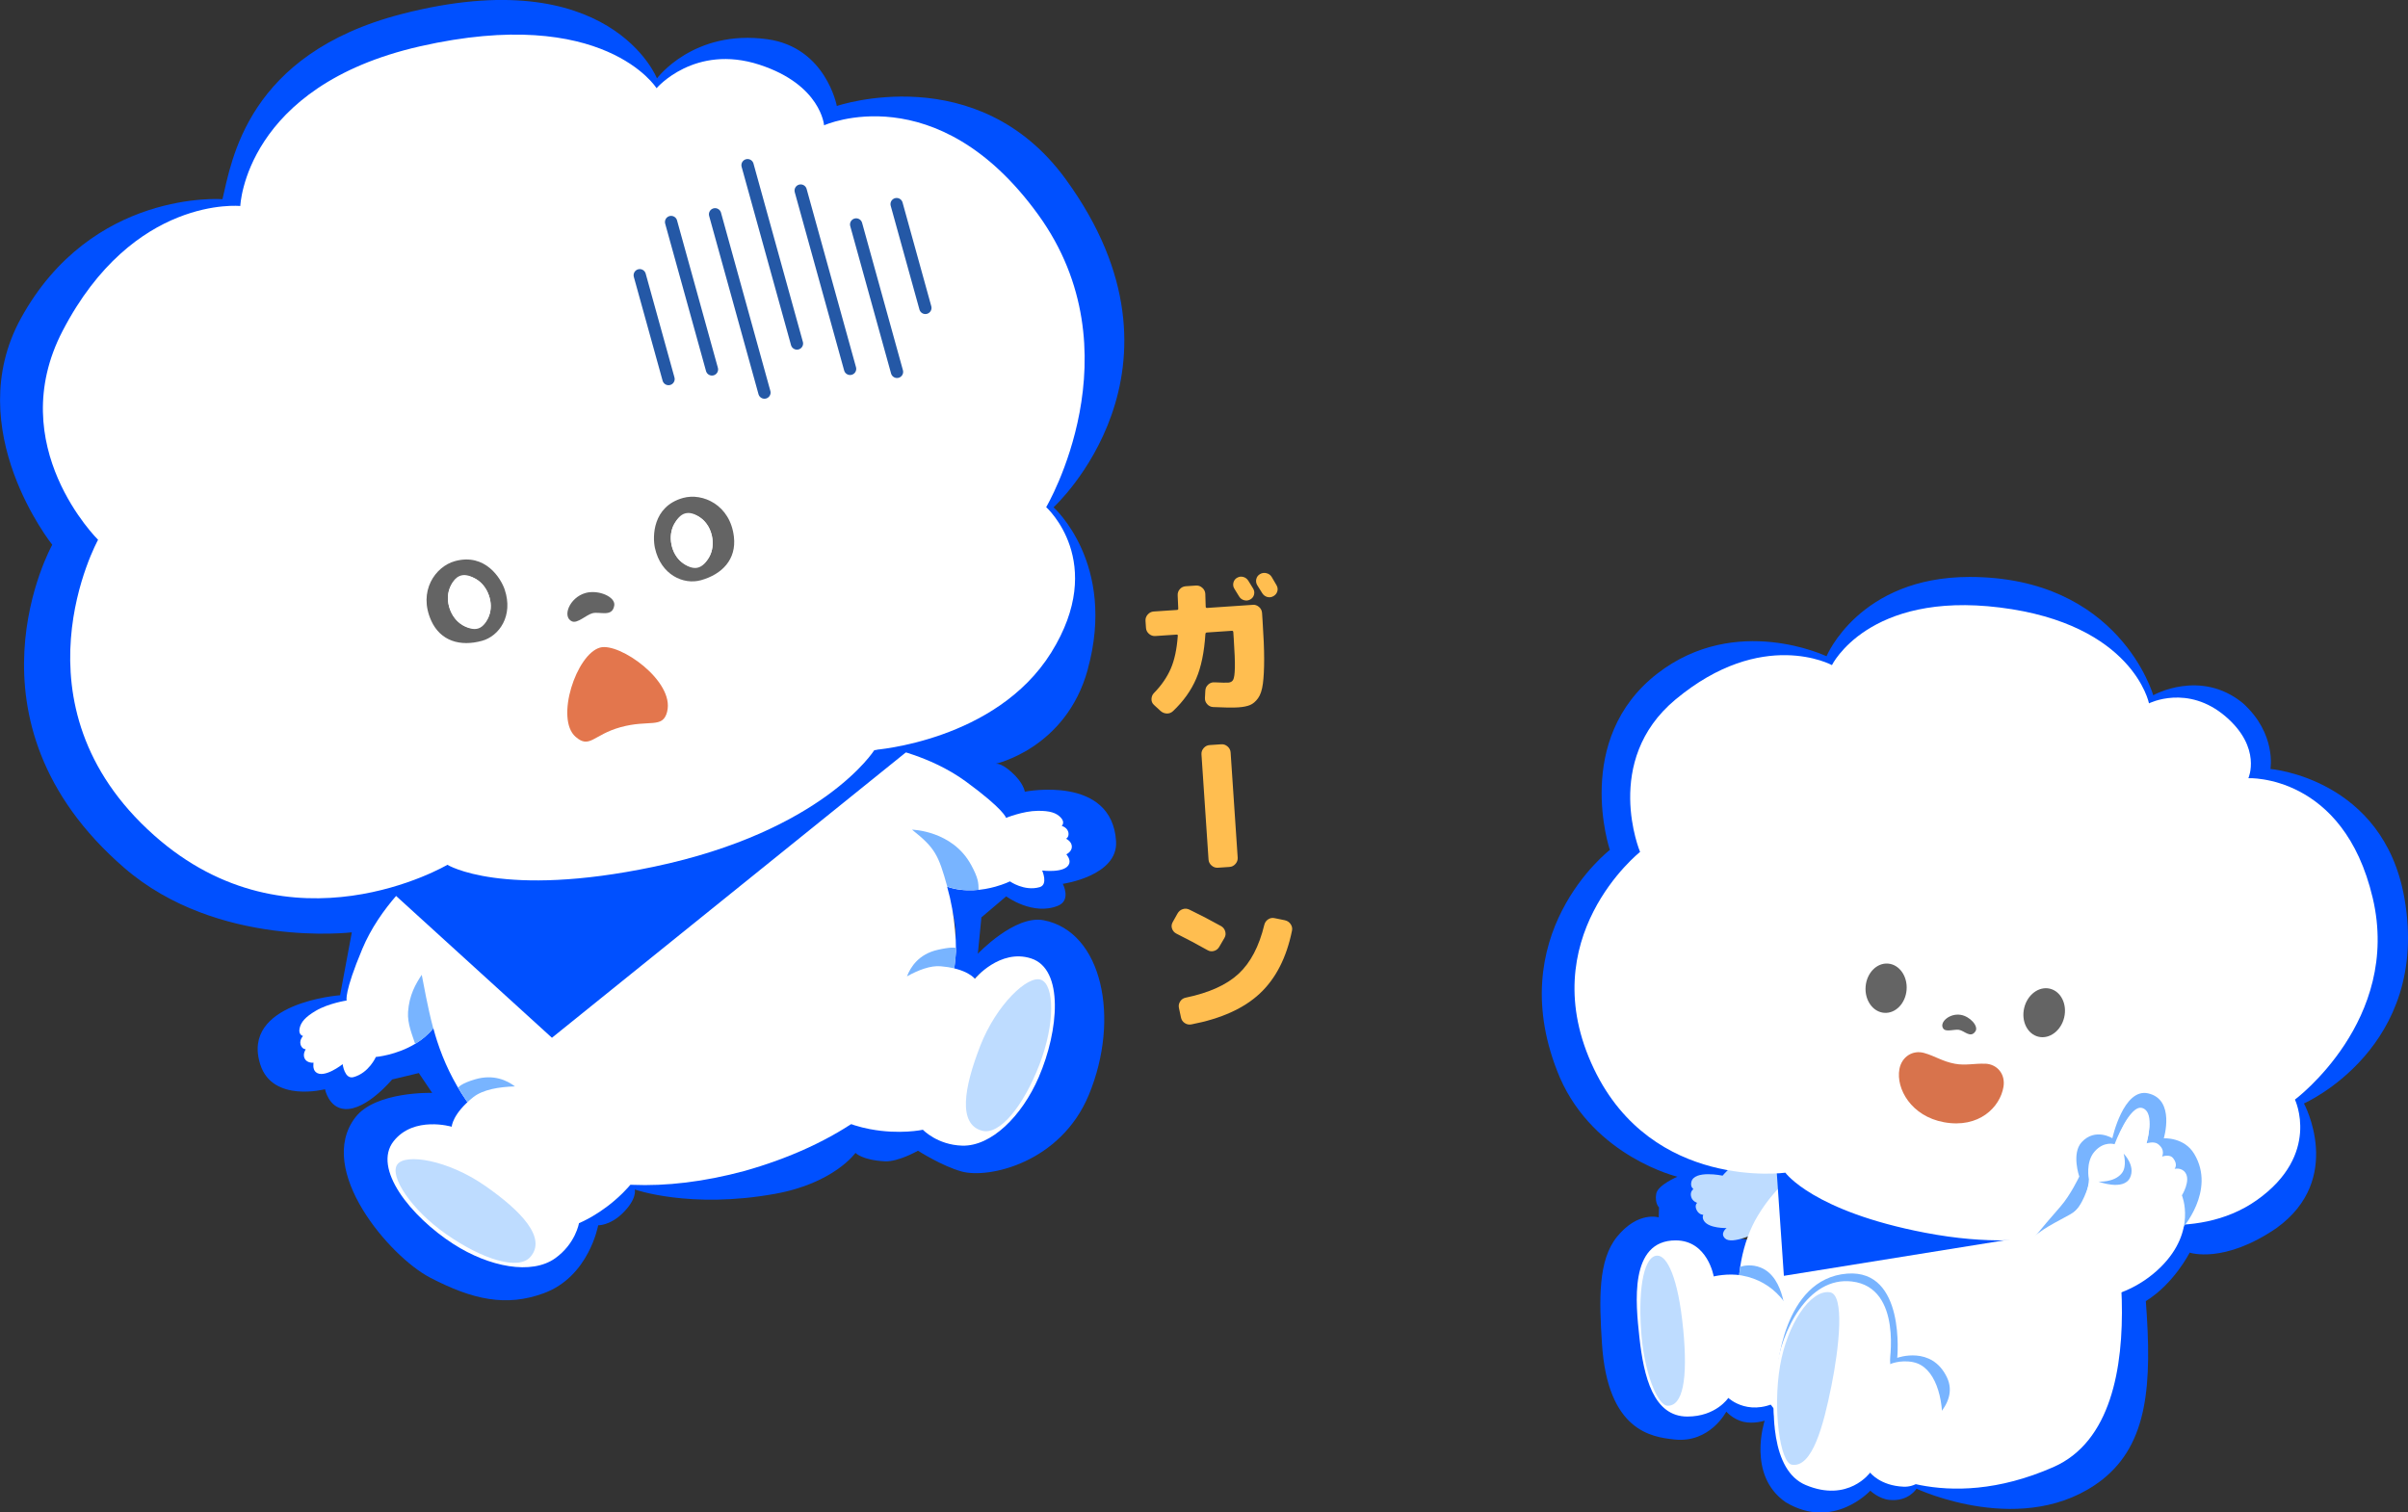
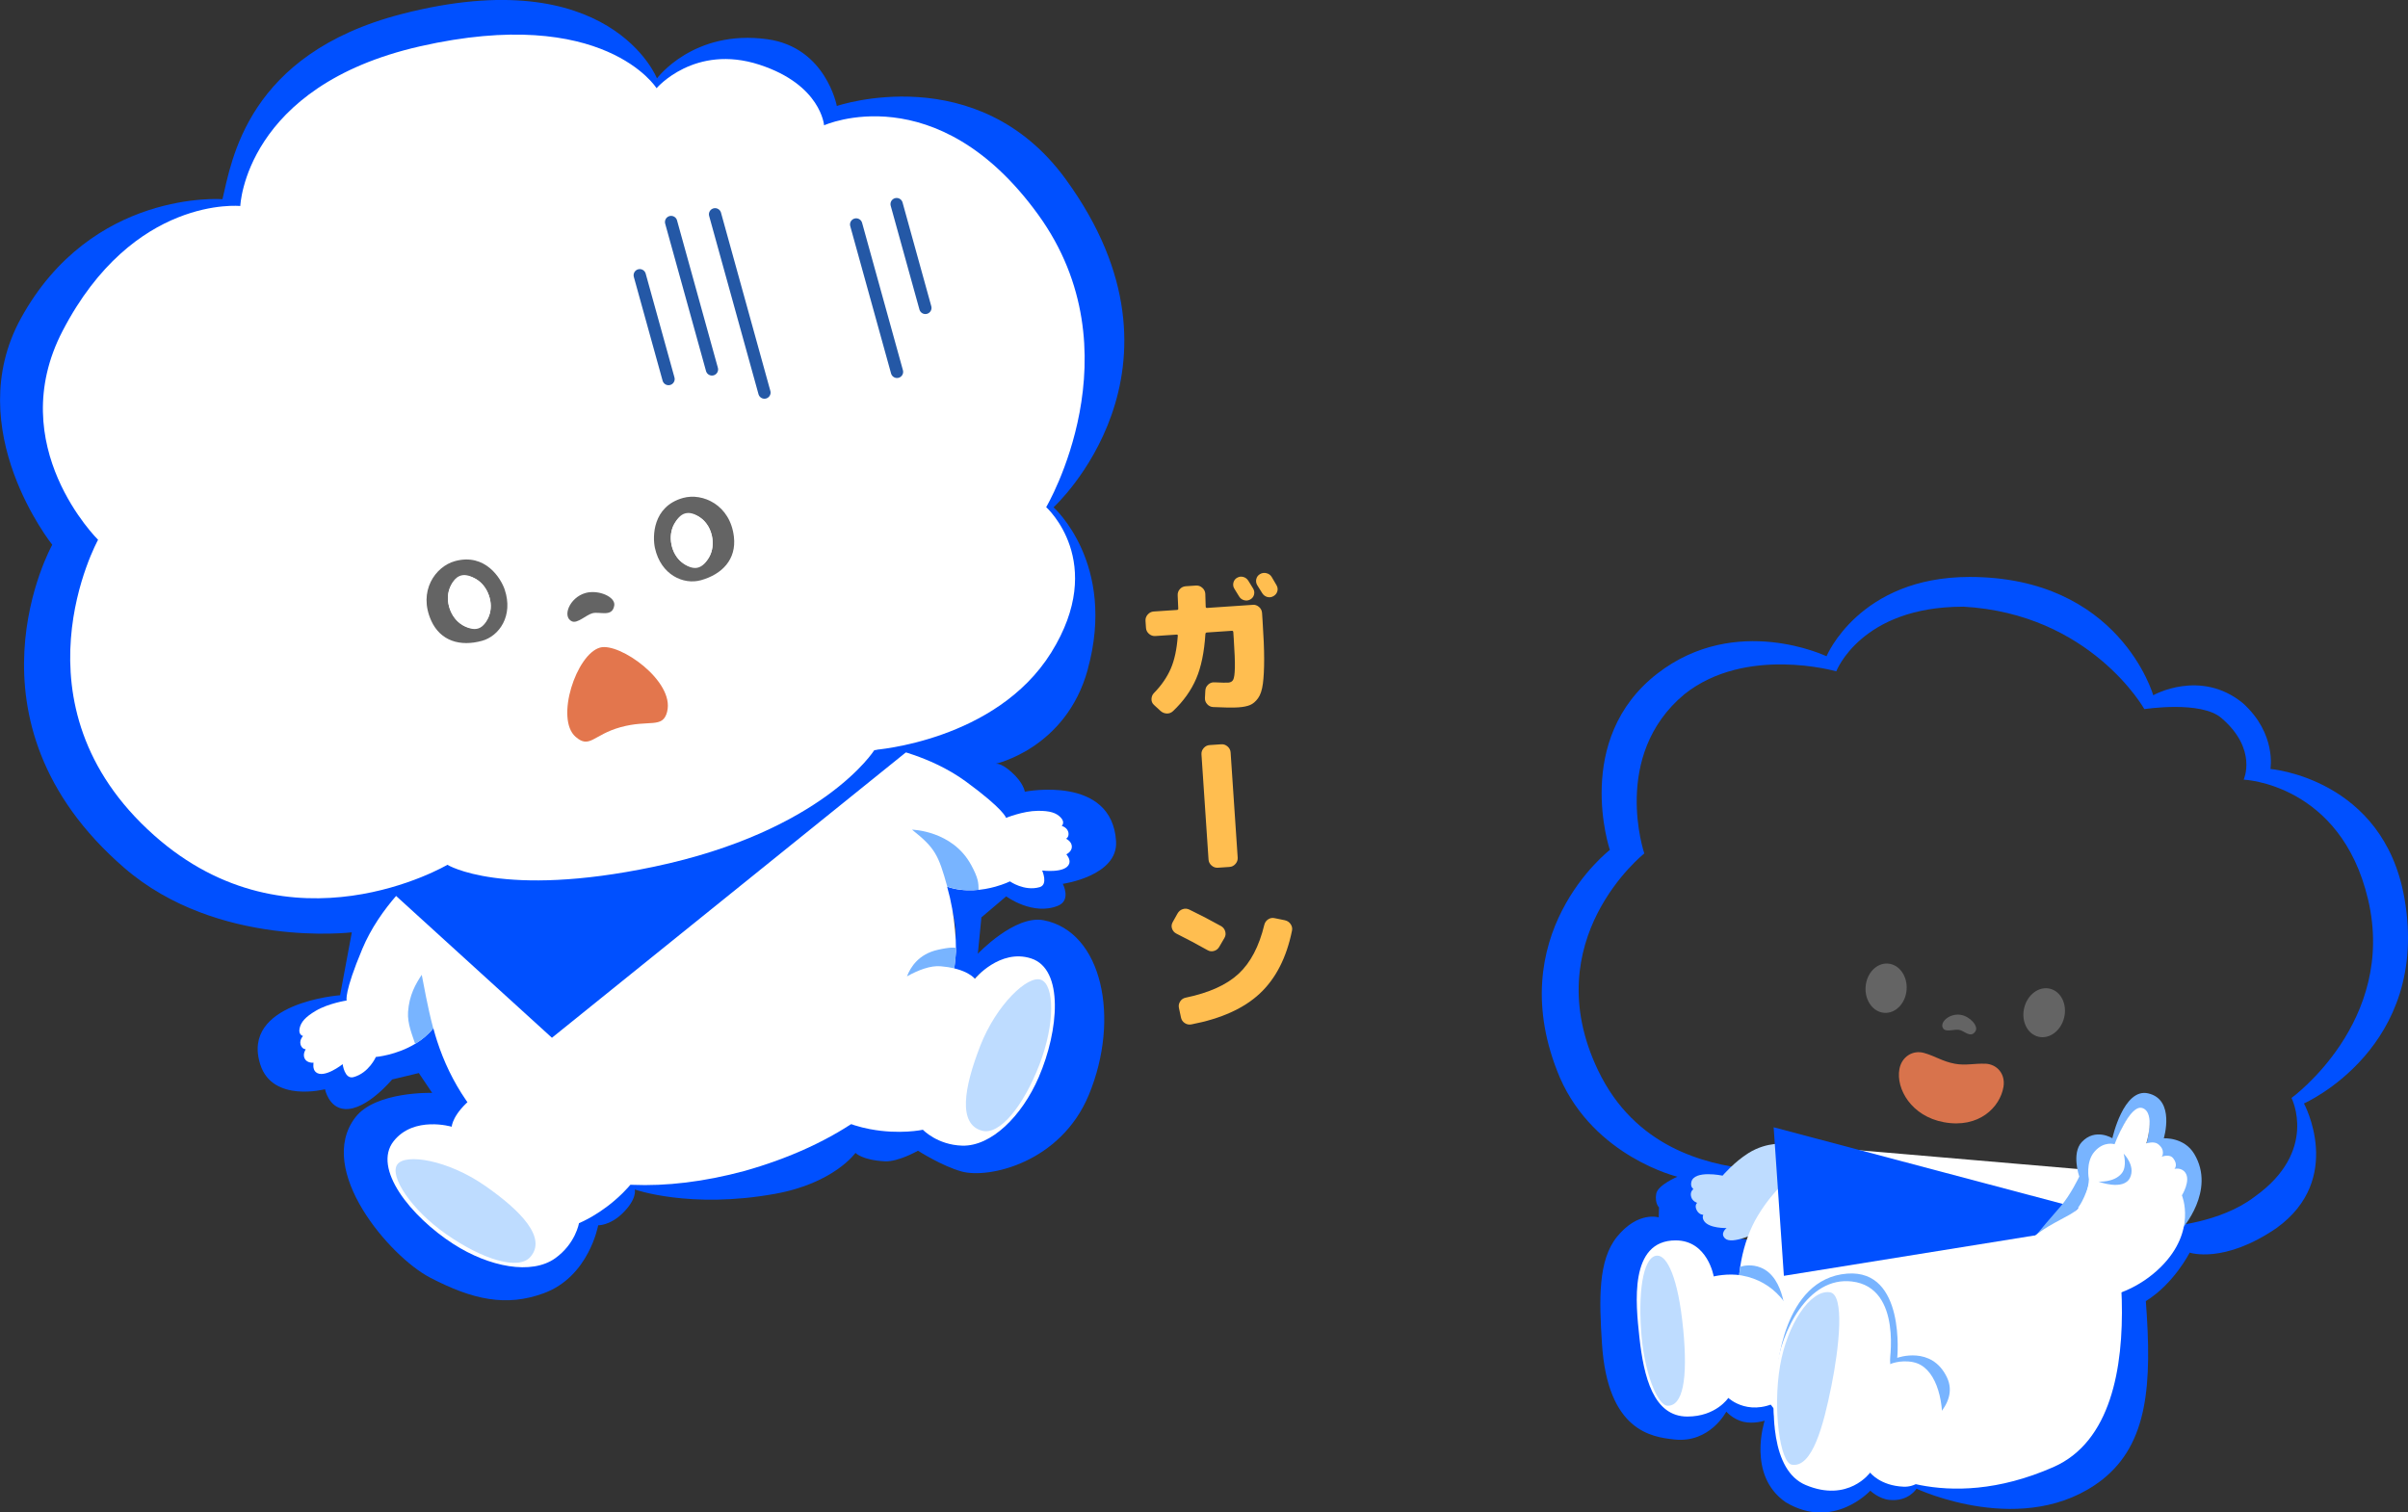
<svg xmlns="http://www.w3.org/2000/svg" id="_レイヤー_2" data-name="レイヤー 2" viewBox="0 0 708.79 445.26">
  <rect x="0" y="0" width="708.79" height="445.26" fill="#333333" stroke="none" />
  <defs>
    <style>
      .cls-1 {
        fill: #0050ff;
      }

      .cls-2 {
        fill: #fff;
      }

      .cls-3 {
        fill: #ffbe50;
      }

      .cls-4 {
        fill: #bedcff;
      }

      .cls-5 {
        fill: #d8734c;
      }

      .cls-6 {
        fill: #e3764d;
      }

      .cls-7 {
        fill: #646464;
      }

      .cls-8 {
        fill: #78b4ff;
      }

      .cls-9 {
        fill: none;
        stroke: #2458a6;
        stroke-linecap: round;
        stroke-miterlimit: 10;
        stroke-width: 3.62px;
      }
    </style>
  </defs>
  <g id="_レイヤー_6" data-name="レイヤー 6">
    <g>
      <g>
        <path class="cls-1" d="m577.79,178.59c37.64,2.06,53.4,30.17,53.4,30.17,0,0,16.76-2.61,22.74,2.67,10.66,9.19,6.49,18.09,6.49,18.09,0,0,28.57,1.13,36.62,35.28,8.47,35.98-22.54,58.43-22.54,58.43,0,0,8.02,15.68-10.91,29.12-10.06,7.71-25.3,8.73-25.56,8.73-.2,1.85-.59,3.82-1.24,5.89-1.49,4.69-15.11,8.64-15.11,8.64,0,0,8.08,35.08-15.09,52.57-18.47,13.93-39.97,6.67-39.97,6.67,0,0-6.08.69-9.73.69-4.54,0-6.41-4.67-6.41-4.67,0,0-7.59,5.26-13.18,4.75-10.66-2.32-14.21-22.89-14.21-22.89,0,0-6.76-.98-8.17-.98-4.87,0-8.92-1.11-8.92-1.11,0,0-1.6,3.78-10.04,3.78-9.97,0-9.8-8.39-11.08-20.25-1.05-9.7-6.12-27.9,7.67-27.9,9.42,0,5.74,10.61,5.74,10.61,0,0,1.78-1,4.6-1,.78,0,11.18,1.82,11.18,1.82l1.84-12.52s-6.57-.68-6.94-1.76c-.42-1.23,1.26-3.3,1.26-3.3,0,0-11.91.17-8.57-7.34,2.65-5.97,3.79-1.08,3.79-1.08,0,0,5.45-4.89,9.36-7.52-12.97-1.53-33.57-6.44-44.4-29.03-18.48-38.53,13.59-63.9,13.59-63.9,0,0-9.85-28.81,11.77-46.85,18.09-14.45,44.73-6.76,44.73-6.76,0,0,7.25-19.03,37.28-19.03m-106.25,216.91c1.65,25.86,14.71,27.52,21.27,28.25,10.53,1.17,15.33-8.2,15.33-8.2,0,0,1.98,2.28,5.03,3s6.27-.34,6.27-.34c0,0-5.36,16.03,6.18,24.01,14.08,8.45,24.9-3.39,24.9-3.39,0,0,2.5,2.39,5.62,2.71,5.67.57,7.99-3.3,7.99-3.3,0,0,31.95,15.04,54.71-2.68,13.48-10.71,14.63-28.07,12.79-52.55,8.28-5.1,12.9-14.27,12.9-14.27,0,0,10.01,3.45,25.6-7.25,20.09-14.51,8.04-36.66,8.04-36.66,0,0,37.27-16.38,29.59-60.36-6.18-35.4-39.46-38.11-39.46-38.11,0,0,1.88-10.35-8.1-19.37-12.5-10.23-26.39-2.33-26.39-2.33,0,0-9.89-34.83-54.06-34.83-32.47,0-42.11,23.35-42.11,23.35,0,0-26.63-12.8-49.74,5.05-25.08,19.37-14.03,51.96-14.03,51.96,0,0-32.55,25-14.68,67.11,10.21,23.26,34.56,29.1,34.56,29.1,0,0-5.81,2.44-6.24,5.03-.47,2.83.83,4,.83,4l-.09,2.94s-6.08-1.94-12.28,5.71c-5.62,6.94-5.26,18.44-4.43,31.42Z" />
        <path class="cls-4" d="m525.68,336.76s-5.44-.8-11.03,2.7c-4.23,2.65-7.61,6.64-7.61,6.64,0,0-8.37-1.76-9.2,1.87-.35,1.51.63,2.09.63,2.09,0,0-1.16.71-.66,2.35.4,1.29,1.75,1.7,1.75,1.7,0,0-.87.69-.15,2.13s1.96,1.39,1.96,1.39c0,0-.48.76.21,1.81,1.47,2.25,6.64,2.08,6.64,2.08,0,0-2.06,1.57-.44,3.08,2.02,1.88,9.09-1.43,12.52-3.24,3.54-1.87,17.33-8.57,5.39-24.59Z" />
        <path class="cls-2" d="m550.48,431.73s21.26,14.54,53.95.16c33.82-14.87,14.86-87.08,14.86-87.08l-75.49-6.48s-15.7,1.95-26.32,19.44c-9.73,16.02-6.15,40.97,1.68,52.85.94,1.42,1.93,2.76,2.95,4.07.31,9.02,2.47,18.1,9.38,20.7,13.16,4.95,18.98-3.65,18.98-3.65Z" />
        <polygon class="cls-1" points="625.82 359.37 525.08 375.59 522.07 331.86 625.82 359.37" />
-         <path class="cls-2" d="m661.79,229.09s28.01-1.29,36.62,35.28c8.47,35.98-22.9,59.34-22.9,59.34,0,0,7.74,16.14-11.19,29.58-18.48,13.12-43.57,4.7-43.57,4.7,0,0-17,12.02-54.07,4.92-33.02-6.32-41.16-17.68-41.16-17.68,0,0-39.1,5.4-56.33-30.53-18.48-38.53,13.56-63.9,13.56-63.9,0,0-11.22-26.8,10.4-44.85,25.57-21.33,46.08-10.15,46.08-10.15,0,0,10.65-21.76,49.41-16.96,39.25,4.87,43.91,28.22,43.91,28.22,0,0,11.36-5.77,22.61,3.92,10.66,9.19,6.65,18.09,6.65,18.09Z" />
        <path class="cls-8" d="m518.28,373.17c-2.57-1.04-4.87-.61-6.05-.25-.29,1.89-.47,3.82-.57,5.74l13.95,9.77s0-12.3-7.33-15.26Z" />
        <path class="cls-2" d="m512.72,375.49c-4.15-.75-8.29.28-8.29.28,0,0-1.78-10.61-11.2-10.61-13.8,0-11.74,18.7-10.69,28.4,1.28,11.85,4.17,23.46,14.14,23.46,8.44,0,12.05-5.49,12.05-5.49,0,0,6.58,6.35,16.43,0,8.99-5.79,6.66-32.6-12.43-36.03Z" />
        <path class="cls-4" d="m495.44,391.19c1.46,15.14-.2,22.68-4.55,22.65-3.09-.02-7.02-10.09-7.83-22.07-.91-13.55,1.07-22.15,4.8-22.12,2.82.02,6.1,6.35,7.57,21.54Z" />
        <path class="cls-8" d="m565.57,420.8s11.48-6.92,7.53-15.27c-4.5-9.52-14.65-5.79-14.65-5.79,0,0,2.57-26.12-14.73-24.8-19.14,1.46-20.65,29.2-20.65,29.2,1.4-11.14,8.66-26.51,20.65-26.51,12.76.5,12.68,24.55,12.68,24.55,0,0,6.41-2.71,11.66,3.7,5.43,6.62-2.5,14.93-2.5,14.93Z" />
        <path class="cls-2" d="m563.18,401.01c-4.05-.82-7.09.69-7.09.69,0,0,4.1-22.64-10.96-24.44-13.01-1.56-20.9,14.74-22.37,26.4-1.46,11.66-1.44,29.23,8.73,33.51,12.55,5.28,18.98-3.65,18.98-3.65,0,0,2.94,3.87,9.85,4.15,13.6.54,15.65-34.07,2.85-36.65Z" />
        <path class="cls-4" d="m539.04,408.14c-2.31,11.5-5.6,24.08-11.63,23.05-3.46-.59-5.64-16.35-3.45-29.14,2.03-11.91,8.81-22.44,14.65-21.62,4.45.63,2.75,16.21.44,27.71Z" />
        <g>
          <path class="cls-8" d="m630.55,327.04c3.86,1.29,1.14,10.11,1.14,10.11,0,0,1.43-.56,2.66-.15.21.07.41.17.6.3,2.35,1.66,1.19,3.64,1.19,3.64,0,0,1.17-.61,2.25-.25.34.11.68.33.96.69,1.47,1.91.39,3.06.39,3.06,0,0,.74-.28,1.64.02.45.15.95.45,1.42,1.01,1.85,2.19-.95,6.55-.95,6.55l.3,9.88s10.23-11.33,3.72-22.2c-2.98-4.99-8.96-4.59-8.96-4.59,0,0,3.47-11.43-4.64-13.24-7.25-1.62-10.5,13.22-10.5,13.22,0,0-5.02-3.17-9.02,1.14-3.08,3.33-.72,10.14-.72,10.14,0,0-2.58,5.47-5.56,8.85-6.09,6.91-10.13,12.13-10.13,12.13,2.73-1.11,13.11-9.16,14.67-11.02,2.66-2.76,4.2-8.9,4.2-8.9,0,0-1.02-4.87,1.58-7.89,2.72-3.15,5.77-2.15,5.77-2.15,0,0,3.54-11.58,7.83-10.4.05.01.1.03.14.04" />
          <path class="cls-2" d="m631.78,336.59s2.8-9.06-1.17-10.39c-3.71-1.24-8.19,10.65-8.19,10.65,0,0-3.14-1.04-5.93,2.21-2.67,3.1-1.63,8.11-1.63,8.11,0,0-.16,5.91-3.82,9.17-3.66,3.26-21.36,8.33-14.08,19.18,6.62,9.88,26.65,9.84,39.12-2.58,10.62-10.59,6.16-21.04,6.16-21.04,0,0,2.72-4.36.97-6.73-1.17-1.59-3.15-1.05-3.15-1.05,0,0,1.14-1.21-.4-3.15-1.07-1.35-3.29-.46-3.29-.46,0,0,1.17-2-1.22-3.75-1.18-.87-3.36-.16-3.36-.16Z" />
        </g>
        <path class="cls-8" d="m625.07,339.6s3.61,3.56,1.89,7.12c-1.91,3.94-9.31,1.13-9.31,1.13,0,0,4.63.36,6.89-2.45,1.66-2.06.54-5.8.54-5.8Z" />
      </g>
      <g>
        <g>
          <ellipse class="cls-7" cx="555.14" cy="290.9" rx="7.27" ry="6.05" transform="translate(221.89 821.7) rotate(-85.53)" />
          <ellipse class="cls-7" cx="601.68" cy="298.12" rx="7.27" ry="6.05" transform="translate(172.71 814.72) rotate(-76.65)" />
          <path class="cls-7" d="m572.11,302.94c-1.55-1.72,1.57-4.74,5.02-4.18,2.72.44,5.35,3.34,4.33,4.86-1.44,2.15-3.26-.21-4.85-.45-1.31-.2-3.69.66-4.49-.23Z" />
        </g>
        <path class="cls-5" d="m584.43,313.16c-3.2-.16-5.85.59-9.01,0-3.68-.68-5.79-2.26-9.07-3.18-3.32-.93-6.58,1.08-7.26,4.74-1.07,5.82,3.53,13.9,13.09,15.65,10.38,1.91,16.53-4.48,17.53-10.36.65-3.79-1.82-6.69-5.28-6.87Z" />
      </g>
    </g>
    <g>
      <path class="cls-1" d="m320.15,197.13c8.63-31.2-10.04-47.78-10.04-47.78,0,0,44.38-40.55,3.59-96.58-26.01-35.73-67.38-21.57-67.38-21.57,0,0-3.22-17.27-20.45-19.65-21.75-3.01-32.49,11.53-32.49,11.53,0,0-13.77-34.8-75.14-18.95-45.57,11.77-50.04,43.21-52.76,54.51,0,0-38.47-2.99-59.36,35.13-17.9,32.67,9.26,66.6,9.26,66.6,0,0-28.94,51.74,21.21,95.13,27.46,23.76,66.97,18.97,66.97,18.97l-3.46,18.52s-29.34,2.13-23.48,20.41c3.62,11.31,19.05,7.26,19.05,7.26,0,0,1.08,5.52,5.82,5.83,6.39.42,13.92-8.7,13.92-8.7l7.87-1.89,3.93,5.84s-16.69-.54-22.63,7.23c-11.82,15.44,10.19,40.98,21.96,47.12,12.68,6.62,22.5,8.67,33.51,4.63,13.33-4.88,16.02-20,16.02-20,0,0,3.43.11,7.13-3.49,4.44-4.31,3.64-7.06,3.64-7.06,0,0,16.25,5.81,41.27,1.29,17.42-3.14,23.7-12.06,23.7-12.06,0,0,1.92,2.14,8.66,2.48,3.97.2,9.73-3.12,9.73-3.12,0,0,7,4.5,12.85,6.12,8.02,2.21,29.18-2.62,37.44-22.55,9.34-22.55,3.97-48.11-13.32-51.42-8.49-1.62-19.35,9.87-19.35,9.87l1.05-10.71,7.3-6.19s7.9,5.84,15.3,2.74c3.89-1.63,1.36-6.42,1.36-6.42,0,0,16.31-2.3,15.68-12.53-1.21-19.68-26.86-14.6-26.86-14.6,0,0-.32-2.58-3.95-5.8-3.46-3.08-4.84-2.36-4.84-2.36,0,0,20.86-4.45,27.3-27.75Zm-15.58,57.49s1.01,4.07-.74,4.78c-4.34,1.77-6.04-1.98-6.04-1.98,0,0-1.68.83-4.29,1.55-3.6,1-10.72,2.28-15.92.48,0,0,3.04,7.73,3.67,13.83.47,4.6-1.43,12.11-1.43,12.11l6.39,3.38s7.09-8.54,16.23-5.59c9.68,3.12,9.08,19.09,3.18,32.76-4.96,11.49-13.93,20.11-22.42,19.46-7.81-.59-11.14-5.17-11.14-5.17,0,0-5.19,1.84-13.67.8-2.4-.29-7.49-2.19-7.49-2.19,0,0-14.4,9.92-27.46,13.53-13.27,3.68-37.14,2.73-37.14,2.73,0,0-2.42,5.06-5.66,7.52-7.55,5.72-10.23,5.11-10.23,5.11,0,0-.25,6.01-6.23,10.29-6.92,4.95-15.72,4.3-26.24-2.48-12.52-8.06-23.84-22.2-17.55-30.19,5.95-7.55,15.72-1.12,15.72-1.12,0,0,.39-5.52,4.67-9.05-.92-1.13-1.81-2.29-2.64-3.49-3.81-5.55-6.56-11.4-8.5-17.35-.41-1.27-.79-2.54-1.13-3.81,0,0,0,0,0,0-1.54,1.91-3.38,3.4-5.28,4.55-5.57,3.38-11.59,3.88-11.59,3.88,0,0-2.06,4.72-6.59,5.93-2.59.69-3.16-3.81-3.16-3.81,0,0-5.48,4.35-7.87,2.34-1.06-.9-.67-2.78-.67-2.78,0,0-1.99.24-2.61-1.21-.47-1.1.7-2.09.7-2.09,0,0-1.38-.53-1.71-1.54-.49-1.5.82-2.31.82-2.31,0,0-1.74-.69-1.14-2.58.59-1.84,1.98-1.93,5.2-3.51,3.9-1.91,8.59-2.2,8.59-2.2,0,0,.3-8.82,4.66-17.79,5.92-12.19,16.13-21.93,22.65-27.04-14.01,5.92-49.51,15.87-80.65-11.86-43.11-38.39-16.4-86.72-16.4-86.72,0,0-30.13-28.52-10.41-61.32,11.37-18.9,47.46-28.11,47.46-28.11,0,0,16.26-36.9,50.78-46.57,40.21-11.27,71.72,11.53,71.72,11.53,0,0,14.3-10.31,30.11-6.44,9.51,2.33,19.46,17.65,19.46,17.65,0,0,37.53-4.56,61.04,23.81,25.34,30.58-.34,90.65-.34,90.65,0,0,21.42,10.84,5.86,36.6-15.88,26.29-52.01,28.64-52.01,28.64l-3.08,3.86s4.97,2.71,11.62,4.82c3.71,1.29,12.45.31,12.45.31l17.58,15.41s13.76-6.93,16.02,1.63c2.96,11.19-7.21,10.35-7.21,10.35Z" />
      <path class="cls-8" d="m217.14,335.74c-.28.08-.56.14-.83.22-.33.09-.66.19-.99.29l1.82-.5Z" />
      <path class="cls-2" d="m313.84,246.89s.73-.38.68-1.45c-.08-1.82-2-2.3-2-2.3,0,0,1.09-.99-.27-2.44-1.32-1.42-3.2-2.03-6.8-2-4.36.04-9.32,2.08-9.32,2.08,0,0-.46-2.38-11.8-10.69-2.71-1.98-5.59-3.64-8.53-5.04-9.16-4.37-18.78-6.14-24.94-6.86-.82-.75-1.63-1.47-2.43-2.15-7.85-6.77-14.01-10.32-14.01-10.32l-100.18,27.77s-3.39,7.67-6.11,19.26c-6.55,5.21-16.41,14.52-21.47,26.56-5.45,12.96-4.62,15.23-4.62,15.23,0,0-5.31.8-9.06,3.01-3.1,1.83-4.4,3.32-4.8,5.21-.41,1.94,1.02,2.23,1.02,2.23,0,0-1.4,1.4-.53,3,.51.94,1.33.89,1.33.89,0,0-.99,1.41-.32,2.75.7,1.42,2.62,1.22,2.62,1.22,0,0-.39,1.88.67,2.78,2.39,2.02,7.89-2.35,7.89-2.35,0,0,.56,4.51,3.17,3.82,4.54-1.21,6.61-5.94,6.61-5.94,0,0,6.03-.5,11.62-3.9,1.9-1.15,3.75-2.64,5.29-4.56,0,0,0,0,0,0,.34,1.28.72,2.55,1.13,3.82,1.94,5.97,4.7,11.84,8.52,17.4,10.21,14.86,27,23.94,48.83,24.88,10.06.43,21.2-.86,33.25-4.12,13.12-3.73,25.18-9.13,35.13-16.43,15.3-11.24,25.59-27.01,26.99-48.23,0-4.32-.39-8.46-1.11-12.44-.4-2.24-.9-4.42-1.5-6.54,5.21,1.8,10.59.99,14.19-.01,2.62-.73,4.3-1.56,4.3-1.56,0,0,4.21,2.99,8.73,1.7,2.59-.74.75-4.9.75-4.9,0,0,6.96.91,7.97-2.04.45-1.32-.86-2.73-.86-2.73,0,0,1.75-.81,1.62-2.39-.12-1.49-1.69-2.2-1.69-2.2Z" />
      <polygon class="cls-1" points="271.68 217.43 162.46 305.51 108.05 255.99 271.68 217.43" />
      <path class="cls-2" d="m183.21,351.31c9.5-9.41,9.38-17.68,9.38-17.68l-29.39-13.03s-17.29-2.91-23.97,2.46c-6.12,4.92-6.27,8.64-6.27,8.64,0,0-11.13-3.31-17.1,4.26-6.31,8.01,5.04,22.19,17.6,30.27,10.55,6.79,23.02,9.16,29.96,4.19,6-4.29,7-10.33,7-10.33,0,0,6.5-2.57,12.78-8.78Z" />
      <path class="cls-4" d="m142.68,349.01c10.81,7.52,18.36,15.47,13.4,21.06-3.49,3.93-13.98.79-24.77-6.76-10.35-7.24-16.74-17.1-14.38-20.48,2.36-3.39,14.94-1.34,25.75,6.19Z" />
      <path class="cls-2" d="m256.15,332.43c-13.13-2.52-17.65-9.45-17.65-9.45l17.14-27.2s12.74-12.05,21.27-11.32c7.83.67,10.02,3.68,10.02,3.68,0,0,7.4-8.95,16.57-5.99,9.71,3.13,8.18,21.23,2.26,34.94-4.97,11.52-14.01,20.43-22.54,20.18-7.37-.22-11.57-4.68-11.57-4.68,0,0-6.83,1.49-15.51-.17Z" />
      <path class="cls-4" d="m288.52,307.94c-4.78,12.27-6.62,23.08.61,24.95,5.09,1.32,12.05-7.13,16.8-19.42s4.37-23.52.52-25.02c-3.84-1.5-13.15,7.22-17.94,19.49Z" />
      <path class="cls-2" d="m242.59,36.88s33.1-14.95,62.97,26.27c29.39,40.54,2.38,86.15,2.38,86.15,0,0,18.11,16.13,1.47,42.83-16.25,26.06-52.01,28.64-52.01,28.64,0,0-14.97,23.91-65.02,34.41-44.58,9.35-60.69-.59-60.69-.59,0,0-46.05,27.19-86.38-8.72-43.24-38.5-16.44-86.96-16.44-86.96,0,0-28.04-27.64-10.44-61.5,20.81-40.03,52.3-36.76,52.3-36.76,0,0,1.3-35.28,52.9-47.01,54.23-12.33,69.63,12.33,69.63,12.33,0,0,11.18-13.15,30.31-6.91,18.13,5.92,19,17.84,19,17.84Z" />
      <path class="cls-8" d="m124.14,286.97c-1.79,2.68-3.7,6-4.03,10.95-.23,3.42,1.29,6.91,2.09,9.39.03-.02.05-.03.08-.04,1.88-1.14,3.72-2.62,5.25-4.51-1.84-6.98-2.68-12.42-3.39-15.79Z" />
      <path class="cls-8" d="m285.85,254.63c-5.49-10.15-17.39-10.38-17.39-10.38,6.79,5.4,7.75,7.39,10.37,16.77,3.16,1.09,6.37,1.21,9.22.92-.04-2.1-.08-3.4-2.2-7.32Z" />
      <path class="cls-8" d="m266.97,287.43c3.34-1.86,6.9-3.23,9.94-2.97,1.55.13,2.85.35,3.99.62.23-1.67.41-3.33.52-5.08,0-.31,0-.62,0-.92-.34-.13-1.55-.33-5.4.54-5.6,1.26-8.01,5.08-9.05,7.8Z" />
-       <path class="cls-8" d="m137.61,324.46c.49-.46,1.02-.92,1.63-1.41,2.88-2.32,7.74-3.09,12.34-3.22-2.28-1.74-6.28-3.69-11.75-2.08-4.12,1.21-4.89,2.32-4.96,2.42.74,1.26,1.52,2.51,2.37,3.74.13.19.25.36.38.55Z" />
      <g>
        <g>
          <line class="cls-9" x1="210.48" y1="63.09" x2="225.01" y2="115.57" />
-           <line class="cls-9" x1="220.04" y1="48.63" x2="234.58" y2="101.12" />
-           <line class="cls-9" x1="235.68" y1="56.1" x2="250.22" y2="108.59" />
          <line class="cls-9" x1="252.01" y1="66.08" x2="264.03" y2="109.47" />
          <line class="cls-9" x1="197.54" y1="65.36" x2="209.56" y2="108.75" />
          <line class="cls-9" x1="263.92" y1="60.09" x2="272.38" y2="90.64" />
          <line class="cls-9" x1="188.31" y1="81.03" x2="196.78" y2="111.59" />
        </g>
        <g>
          <path class="cls-6" d="m196.38,209.51c-1.31,5.11-5.2,2.21-13.76,4.58-8,2.22-9.04,6.48-13.22,2.8-6.02-5.3.24-24.31,7.23-26.25,5.71-1.58,22.03,9.92,19.74,18.87Z" />
          <path class="cls-7" d="m168.39,182.94c-3.02-1.29-.8-7.03,3.96-8.37,3.76-1.05,8.86,1.11,8.46,3.67-.58,3.62-4.32,1.67-6.5,2.31-1.81.53-4.36,3.05-5.91,2.39Z" />
          <path class="cls-7" d="m135.85,169.78c-.1.03-.21.06-.31.1-1.45.51-2.59,1.72-3.21,3.39-.68,1.83-.65,3.97.07,6.02.72,2.05,2.05,3.73,3.73,4.73,1.53.91,3.15,1.13,4.62.62,1.45-.51,2.59-1.72,3.21-3.39.68-1.83.65-3.97-.08-6.02-.72-2.05-2.05-3.73-3.73-4.73-1.42-.85-2.94-1.1-4.31-.72Zm-8.91,12.96c-3.94-8.66,1.19-15.95,6.94-17.54,9.04-2.5,13.62,5.21,14.68,8.37,2.6,7.76-1.65,13.69-6.67,15.08-6.43,1.78-12.23.07-14.96-5.92Z" />
          <path class="cls-2" d="m135.75,169.41c-.1.03-.21.06-.31.1-1.45.51-2.49,2.08-3.1,3.75-.68,1.83-.65,3.97.07,6.02.72,2.05,2.05,3.73,3.73,4.73,1.53.91,3.26,1.49,4.72.98,1.45-.51,2.49-2.08,3.11-3.75.68-1.83.65-3.97-.08-6.02-.72-2.05-2.05-3.73-3.73-4.73-1.42-.85-3.04-1.46-4.41-1.08Z" />
          <path class="cls-7" d="m198.41,154.36c-.93,1.72-1.2,3.84-.76,5.97.43,2.13,1.51,3.98,3.03,5.2,1.39,1.11,2.98,1.56,4.49,1.25,1.52-.32,2.8-1.34,3.65-2.91.93-1.72,1.2-3.84.76-5.97-.43-2.13-1.51-3.98-3.03-5.2-1.39-1.11-2.98-1.56-4.49-1.25-.11.02-.21.05-.32.08-1.37.38-2.54,1.37-3.33,2.83Zm7.85,16.46c-5.02,1.39-11.72-1.51-13.48-9.5-.72-3.25-.76-12.23,8.28-14.73,5.74-1.59,13.9,2.02,14.97,11.47.74,6.54-3.35,10.99-9.78,12.77Z" />
          <path class="cls-2" d="m201.63,151.16c.1-.03.21-.05.32-.08,1.51-.31,3.2.5,4.59,1.62,1.52,1.22,2.6,3.07,3.03,5.2.43,2.13.16,4.25-.76,5.97-.84,1.57-2.02,2.96-3.54,3.27-1.51.31-3.2-.5-4.59-1.62-1.52-1.22-2.6-3.07-3.03-5.2-.43-2.13-.16-4.25.76-5.97.78-1.46,1.85-2.82,3.23-3.2Z" />
        </g>
      </g>
    </g>
    <g>
      <path class="cls-3" d="m368.73,178.04c.69-.05,1.31.17,1.86.64.55.48.84,1.06.89,1.75l.16,2.39c.3,4.51.46,8.24.46,11.19,0,2.95-.12,5.37-.37,7.26-.25,1.89-.73,3.32-1.43,4.29-.71.97-1.48,1.63-2.34,1.99-.85.36-2,.59-3.44.69-1.6.11-4.07.08-7.44-.09-.7-.04-1.28-.33-1.76-.86-.47-.53-.69-1.14-.65-1.84l.12-2.18c.04-.7.33-1.28.86-1.76.53-.47,1.14-.69,1.84-.64,2.12.1,3.47.13,4.04.09.69-.05,1.18-.33,1.46-.85.28-.52.45-1.69.49-3.52.04-1.83-.06-4.64-.32-8.43l-.14-2.08c-.02-.27-.16-.4-.43-.38l-7.36.5c-.24.02-.38.16-.42.44-.34,5.34-1.24,9.73-2.72,13.17-1.48,3.44-3.73,6.61-6.77,9.5-.54.52-1.17.77-1.88.74-.71-.03-1.34-.29-1.89-.8l-1.88-1.73c-.52-.48-.76-1.07-.73-1.76.03-.7.28-1.29.76-1.77,2.18-2.23,3.81-4.61,4.91-7.13s1.79-5.74,2.07-9.66c.04-.27-.07-.4-.34-.38l-6.27.42c-.69.05-1.31-.17-1.86-.64-.55-.48-.84-1.06-.89-1.75l-.14-2.08c-.05-.69.17-1.31.65-1.86.48-.54,1.06-.84,1.75-.89l6.86-.46c.27-.02.4-.15.38-.39-.05-1.63-.11-2.91-.17-3.84-.05-.72.16-1.35.62-1.88.46-.53,1.06-.82,1.78-.87l2.98-.2c.69-.05,1.31.17,1.86.65.55.48.84,1.06.89,1.75,0,.12.05,1.4.12,3.85.02.24.14.35.38.34l13.45-.91Zm-4.61-7.94c.58-.34,1.19-.43,1.82-.26.63.17,1.13.54,1.5,1.12.17.26.41.65.71,1.15.31.51.54.89.71,1.15.34.58.43,1.19.26,1.82-.17.63-.55,1.1-1.13,1.41-.55.31-1.15.38-1.78.21-.63-.17-1.12-.53-1.46-1.08-.17-.26-.41-.65-.71-1.15-.31-.51-.54-.89-.71-1.16-.34-.55-.43-1.14-.28-1.77.15-.63.51-1.11,1.06-1.45Zm10.18-.28c.17.29.42.71.74,1.26.32.55.55.94.69,1.18.34.58.43,1.18.26,1.79-.17.62-.55,1.1-1.13,1.44-.58.34-1.19.43-1.82.26-.63-.17-1.13-.54-1.5-1.12-.31-.52-.8-1.31-1.47-2.35-.34-.58-.44-1.19-.28-1.82.15-.63.52-1.12,1.1-1.46.58-.34,1.21-.43,1.89-.26.68.17,1.18.53,1.52,1.08Z" />
      <path class="cls-3" d="m353.65,222.09c-.05-.69.17-1.31.65-1.86.48-.55,1.06-.84,1.75-.89l3.43-.23c.69-.05,1.31.17,1.86.65.55.48.84,1.06.89,1.75l2.08,30.96c.05.69-.17,1.31-.65,1.86s-1.06.84-1.75.89l-3.43.23c-.69.05-1.31-.17-1.86-.65-.55-.48-.84-1.06-.89-1.75l-2.08-30.96Z" />
      <path class="cls-3" d="m346.27,274.85c-.63-.32-1.05-.81-1.28-1.46-.23-.65-.16-1.29.19-1.92l1.42-2.54c.35-.63.86-1.05,1.52-1.28.66-.23,1.32-.18,1.98.14,2.94,1.41,6.05,3.02,9.35,4.86.6.35,1,.87,1.19,1.55.2.68.12,1.32-.23,1.92l-1.54,2.64c-.35.6-.86,1-1.53,1.19-.67.2-1.3.12-1.9-.23-3.08-1.73-6.13-3.35-9.17-4.87Zm31.97-3.92c.71.16,1.26.54,1.66,1.13.4.59.54,1.23.4,1.9-1.61,7.94-4.76,14.1-9.45,18.5-4.69,4.4-11.41,7.43-20.15,9.11-.72.14-1.38.01-1.98-.39-.6-.4-.97-.96-1.11-1.67l-.6-2.82c-.14-.68,0-1.32.39-1.91.4-.59.94-.95,1.63-1.08,6.86-1.43,12.04-3.77,15.55-7.03,3.51-3.26,6.04-8.07,7.57-14.43.17-.68.55-1.21,1.14-1.6.59-.39,1.24-.5,1.95-.33l2.99.61Z" />
    </g>
  </g>
</svg>